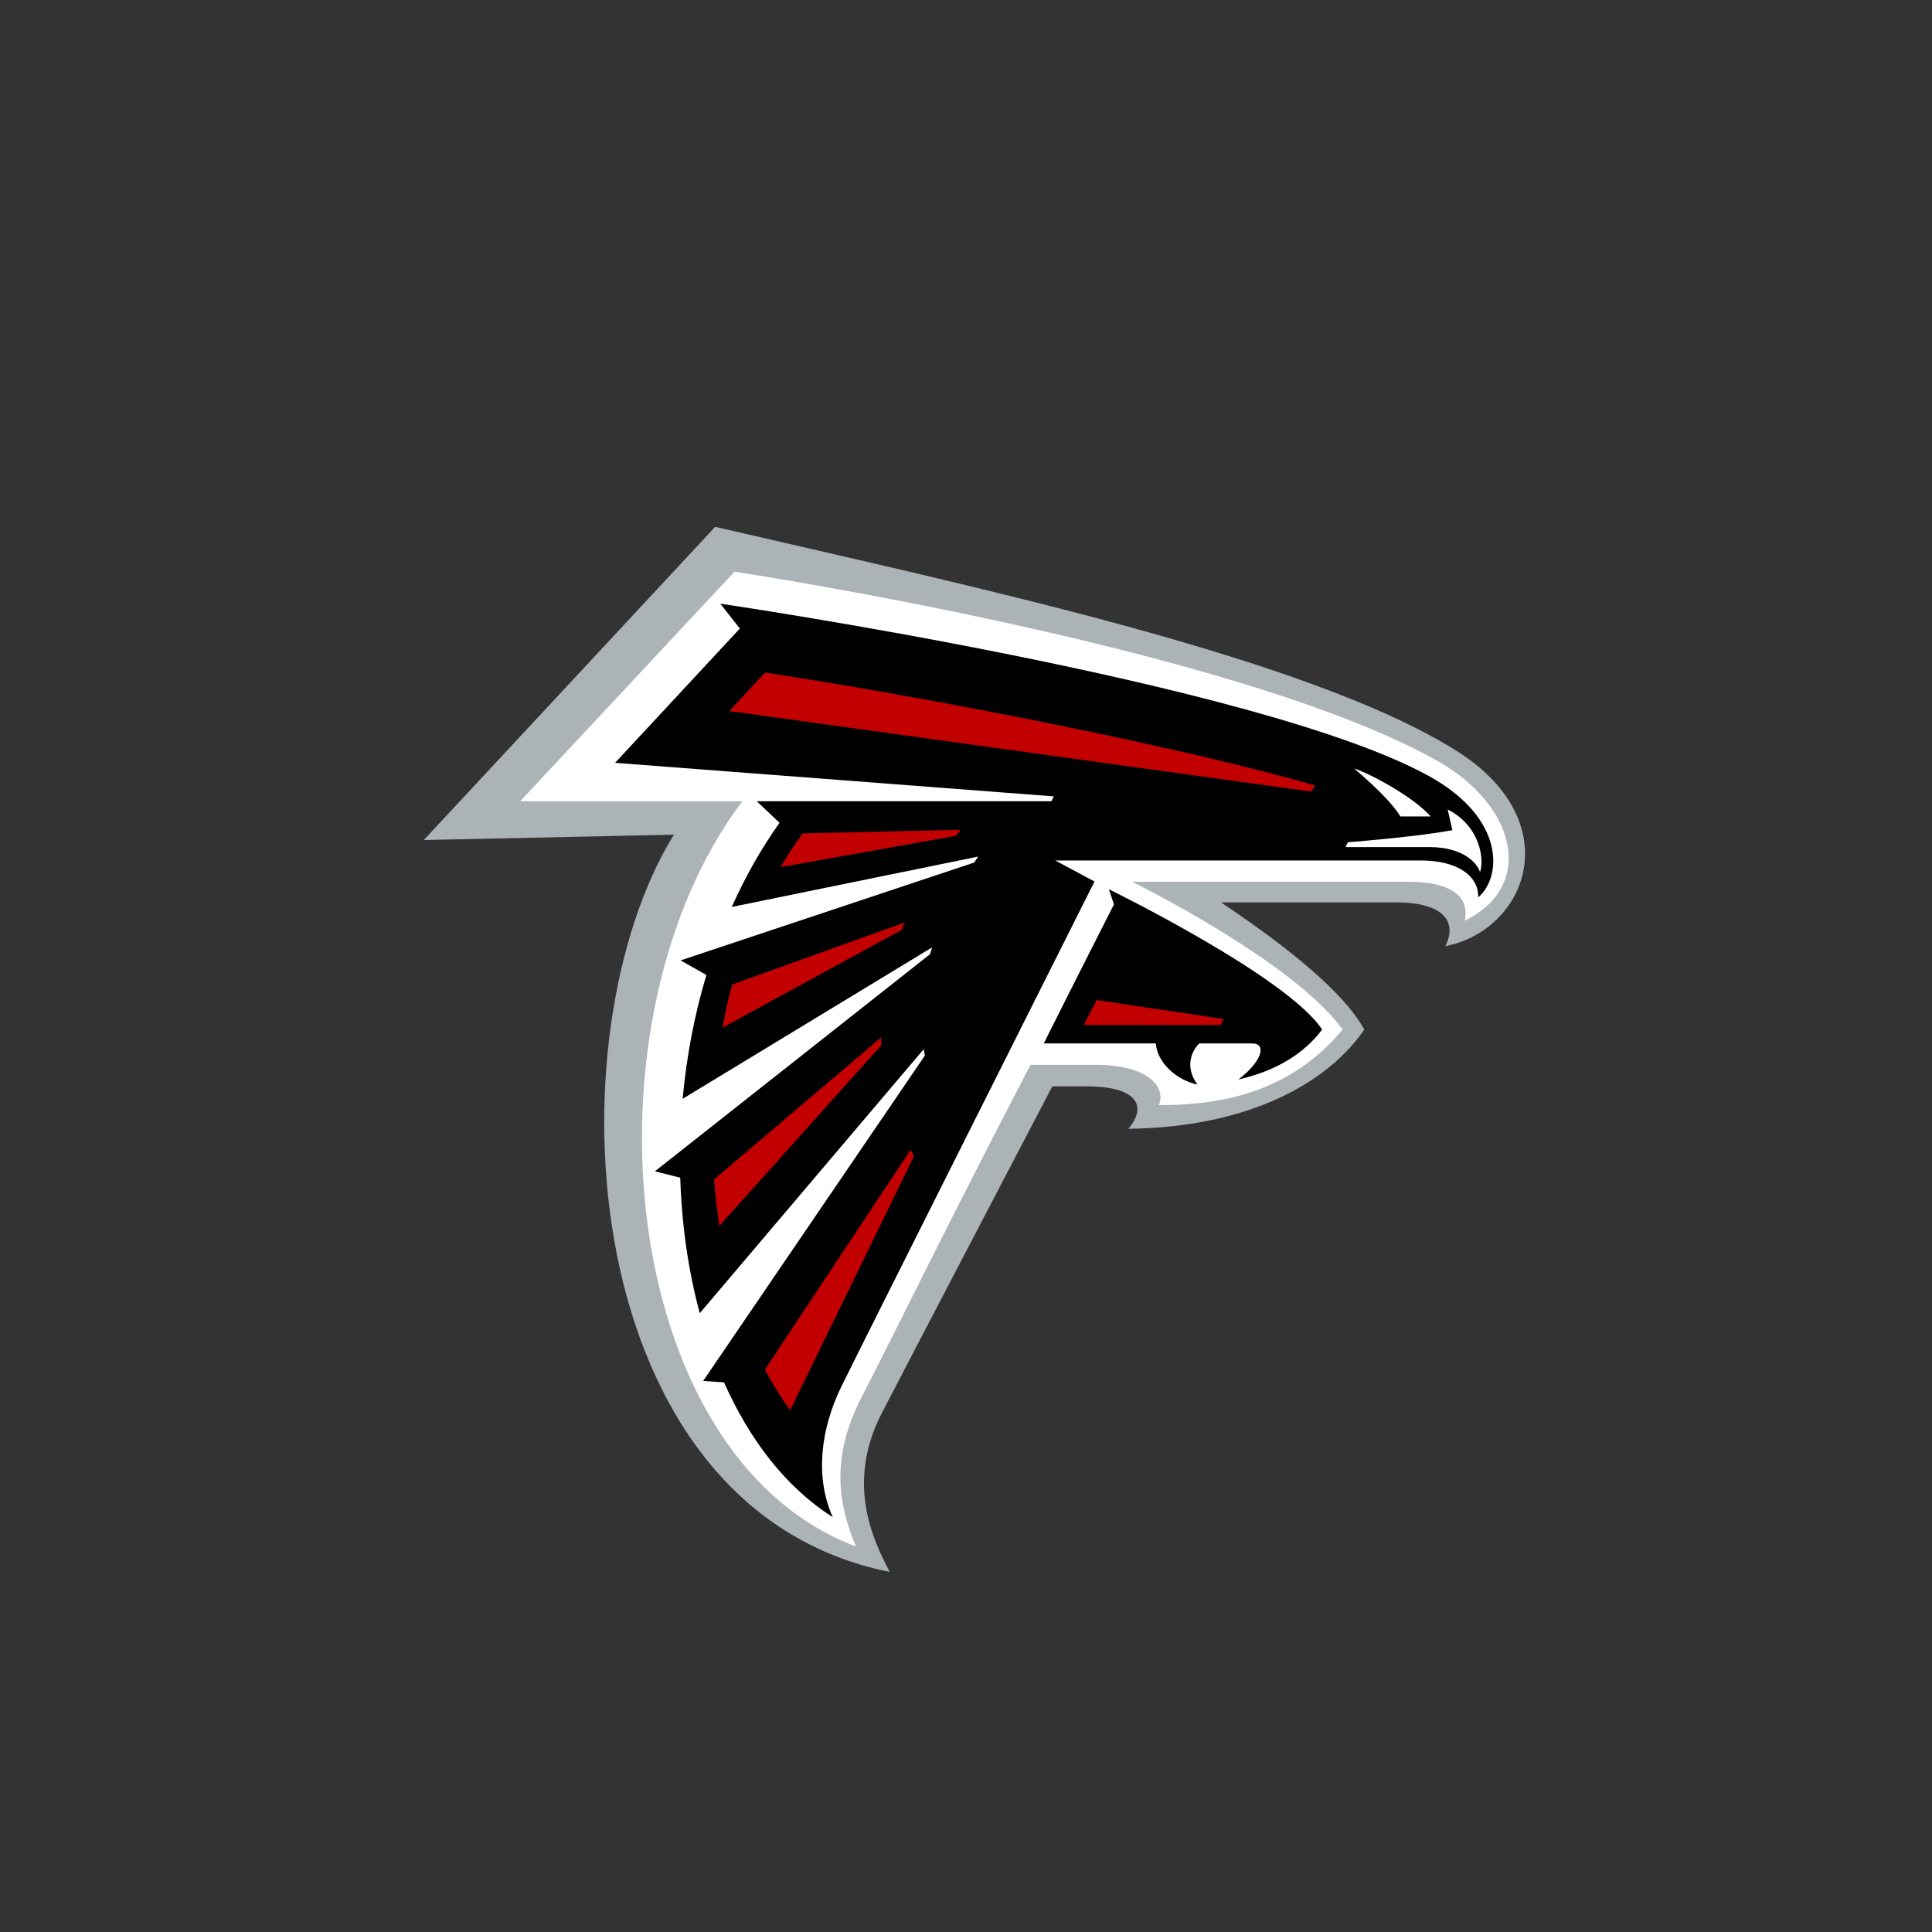
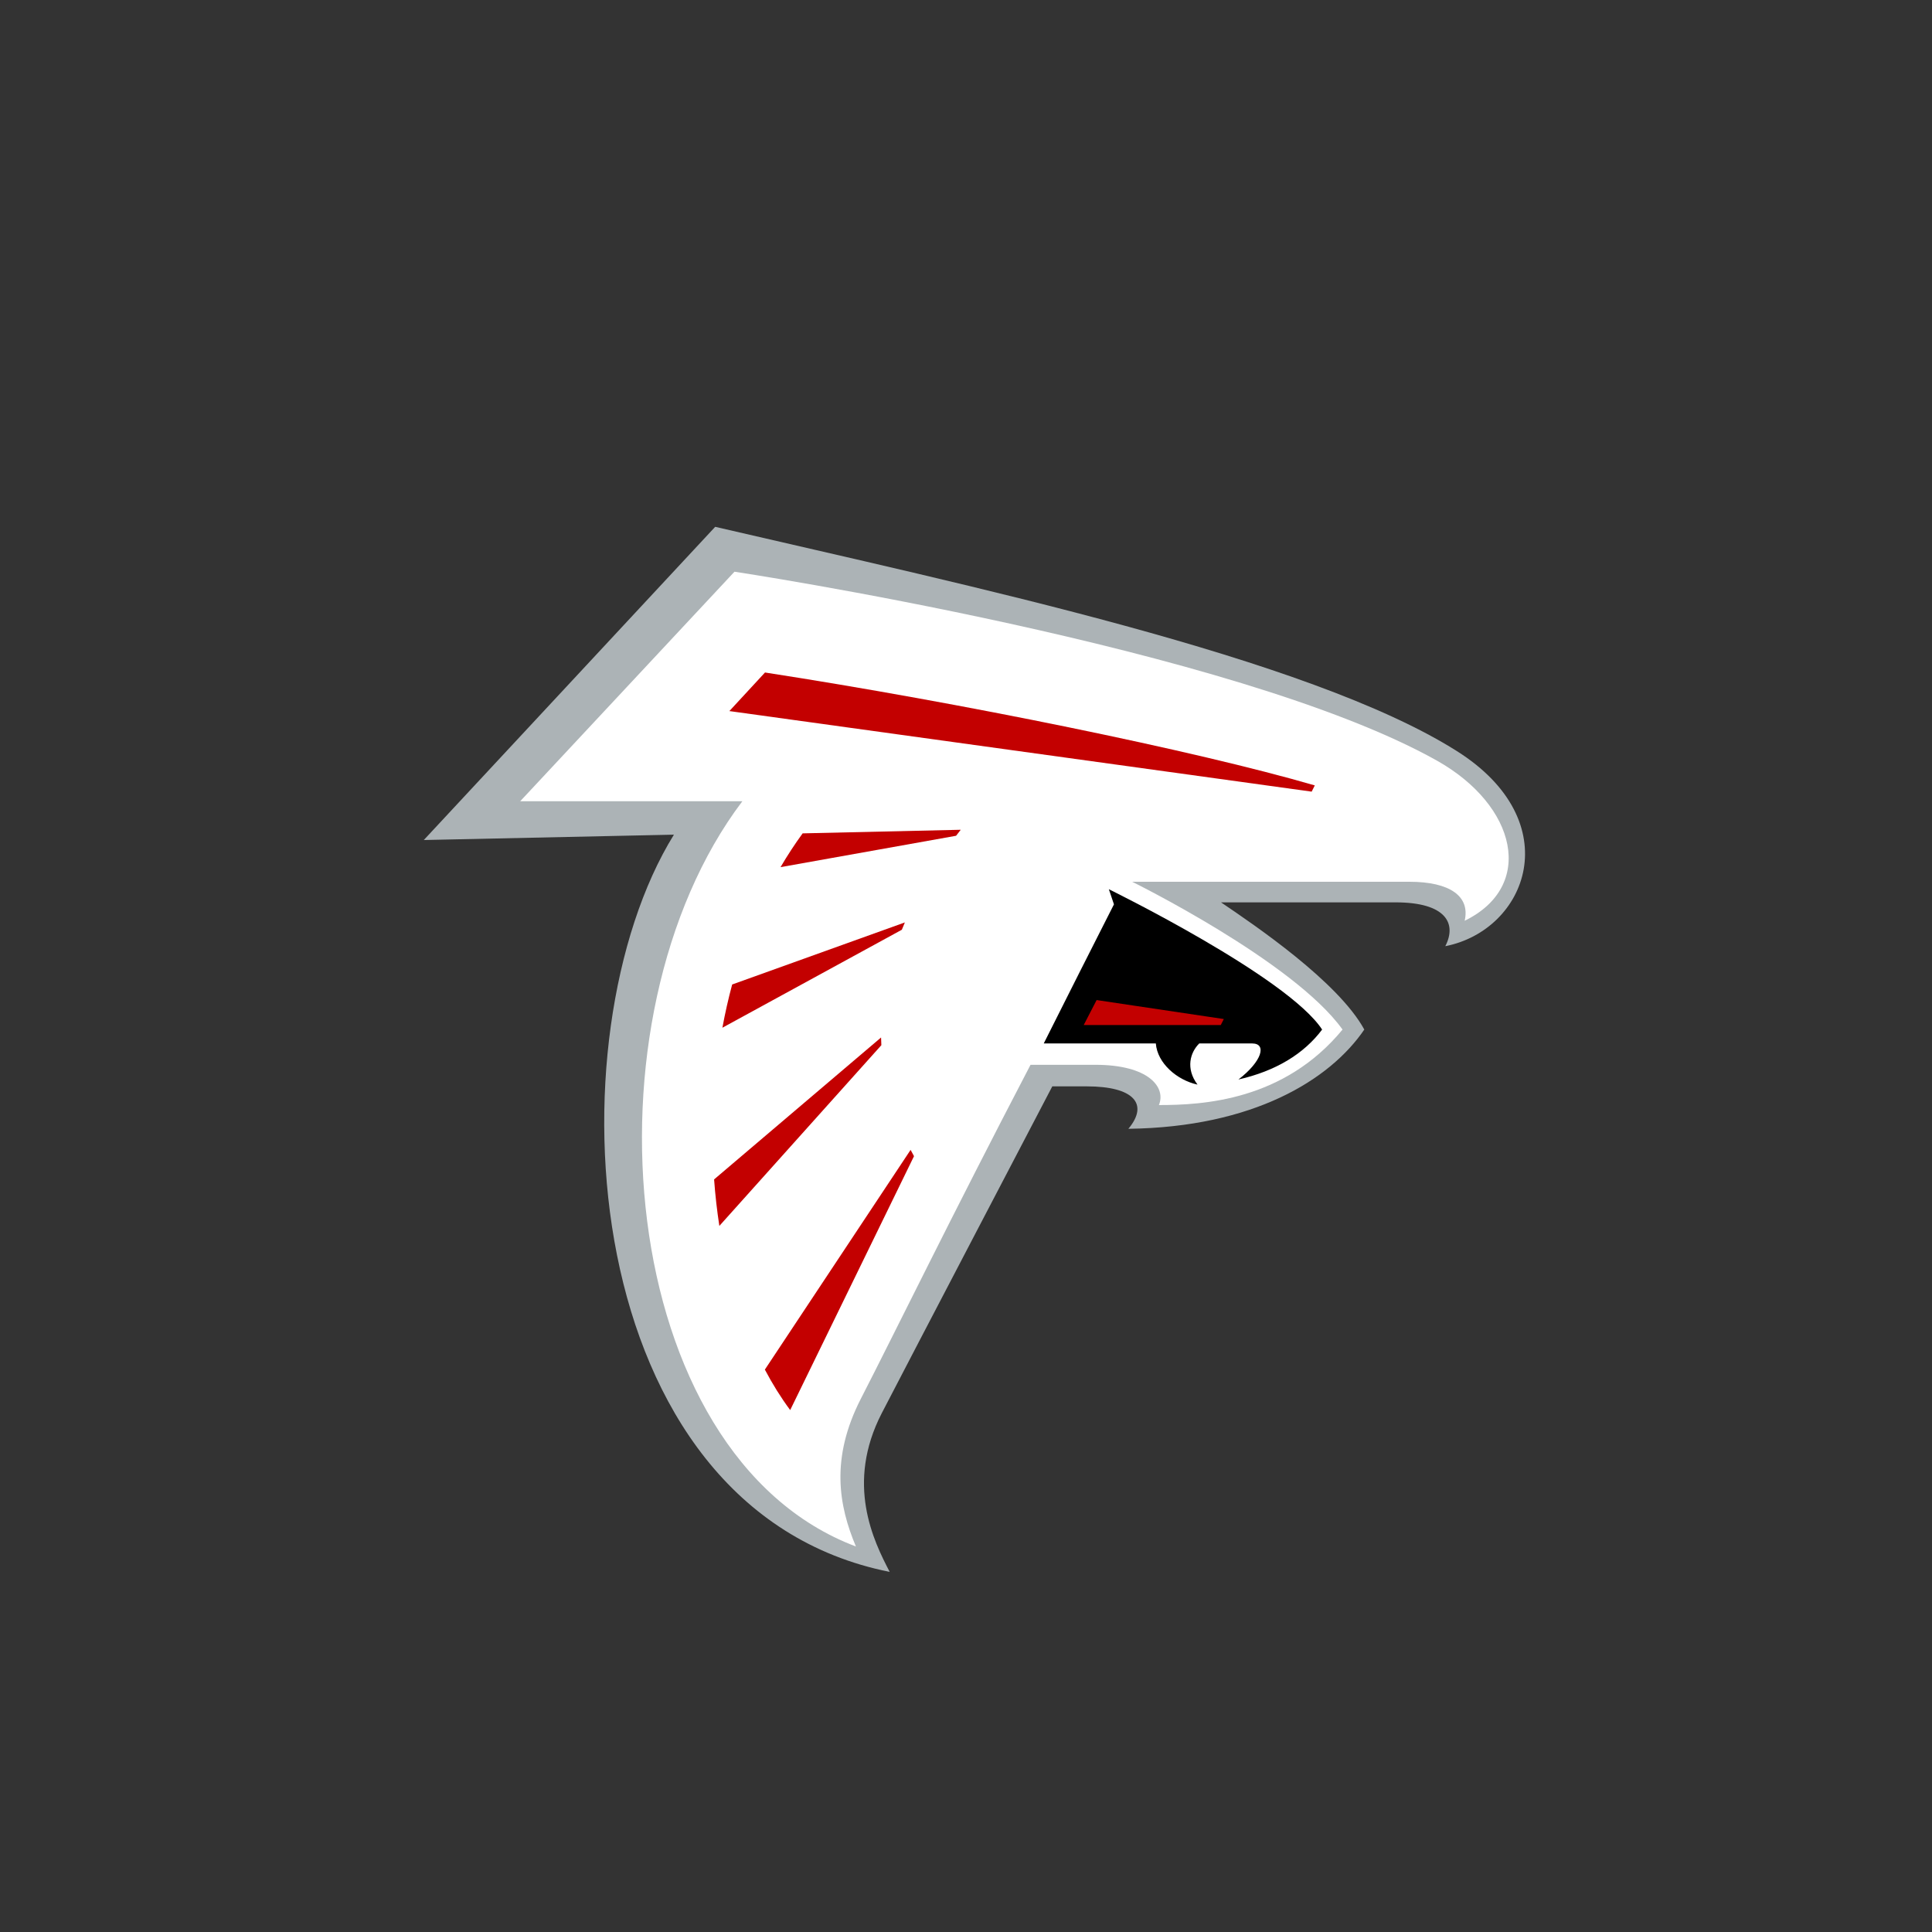
<svg xmlns="http://www.w3.org/2000/svg" id="b" data-name="Layer 2" width="283.465" height="283.465" viewBox="0 0 283.465 283.465">
  <rect x="0" y="0" width="283.465" height="283.465" fill="#333333" stroke="none" />
  <g id="c" data-name="Base">
    <rect x="0" width="283.465" height="283.465" fill="none" />
  </g>
  <g id="d" data-name="Logos">
    <g>
      <path d="m213.729,110.185c-21.762-13.738-71.611-24.247-108.795-32.889l-42.753,45.953,36.697-.787c-18.269,29.522-14.548,98.941,31.661,108.169-2.379-4.561-6.51-12.937-1.156-23.307,3.81-7.377,25.011-47.931,25.011-47.931h5.075c6.874,0,9.135,2.586,6.088,6.225,18.318-.232,29.565-7.158,34.615-14.562-3.846-7.028-16.068-15.305-21.022-18.66h25.631c7.348,0,9.005,3.079,7.275,6.43,11.992-2.356,18.129-18.257,1.673-28.642" fill="#acb3b6" />
      <path d="m210.804,111.587c-29.643-16.625-103.041-27.705-103.041-27.705l-31.439,33.677h32.596c-24.067,31.803-18.735,96,16.66,109.344-2.51-5.972-3.783-12.898.743-21.713,5.106-9.942,13.235-26.651,24.877-48.961h9.499c7.886,0,10.407,3.332,9.335,5.906,6.486,0,18.343-.638,26.944-11.076-7.167-10.012-30.865-21.686-30.865-21.686h40.652c5.971,0,8.958,2.125,8.133,5.723,10.385-5.07,7.683-16.901-4.095-23.509" fill="#fff" />
      <path d="m162.691,130.467l.749,2.221c-1.77,3.459-8.105,16.015-10.3,20.408h16.444c.224,2.914,3.115,5.386,6.117,6.039-1.779-2.377-1.071-4.736.256-6.039h7.764c2.158,0,1.492,2.593-2.017,5.29,5.494-1.255,9.596-3.755,12.279-7.327-5.091-7.774-31.292-20.591-31.292-20.591" />
-       <path d="m209.572,113.82c-24.93-13.674-103.882-25.245-103.882-25.245l2.863,3.641-18.308,19.707,64.376,4.922c-.118.234-.238.473-.358.712h-43.239l3.352,3.161c-2.734,3.845-5.061,8.001-7.014,12.351l36.152-7.389c-.196.288-.389.582-.58.874l-43.074,14.355,3.785,2.144c-1.776,5.911-2.928,12.033-3.483,18.161l36.595-22.211c-.108.335-.213.67-.314,1.008l-40.356,31.844,3.72.933c.21,6.907,1.181,13.636,2.863,19.884l32.85-38.727c.054.307.114.617.182.924l-32.536,47.747,3.062.205c3.772,8.485,9.13,15.448,15.955,19.772-2.634-5.857-1.795-12.89,1.26-19.152,2.649-5.419,37.145-74.106,37.145-74.106l-5.763-3.088h53.599c5.489,0,8.531,2.304,8.47,5.401,3.392-2.862,4.149-11.535-7.321-17.829" />
      <path d="m198.664,112.745c2.741.914,8.906,4.352,11.241,7.043h-4.432c-1.749-2.872-6.809-7.043-6.809-7.043m13.739,6.017l.688,3.042c-4.691.884-12.989,1.586-15.337,1.776-.114.233-.232.467-.352.706h12.357c4.898,0,6.962,2.326,7.396,3.662.641-1.827.056-6.733-4.752-9.186" fill="#fff" />
      <path d="m192.449,116.151l-85.436-11.822,5.23-5.66c28.774,4.448,63.194,11.478,80.665,16.567-.148.299-.304.604-.46.915m-12.889,33.363l-18.661-2.785-1.894,3.664h20.112c.154-.299.296-.59.442-.879m-74.016,30.356l23.772-26.519c-.021-.379-.035-.756-.043-1.131l-24.498,20.825c.167,2.306.428,4.587.77,6.825m28.561-10.234c-.17-.308-.338-.615-.499-.925l-21.383,32.239c1.122,2.127,2.363,4.115,3.715,5.938l18.167-37.253Zm-16.34-47.364c-1.161,1.592-2.24,3.246-3.243,4.957l25.756-4.603c.226-.295.457-.59.685-.882l-23.197.528Zm-11.773,28.517l26.329-14.377c.143-.358.29-.716.444-1.072l-25.339,9.105c-.562,2.089-1.039,4.208-1.434,6.345" fill="#c30000" />
    </g>
  </g>
</svg>